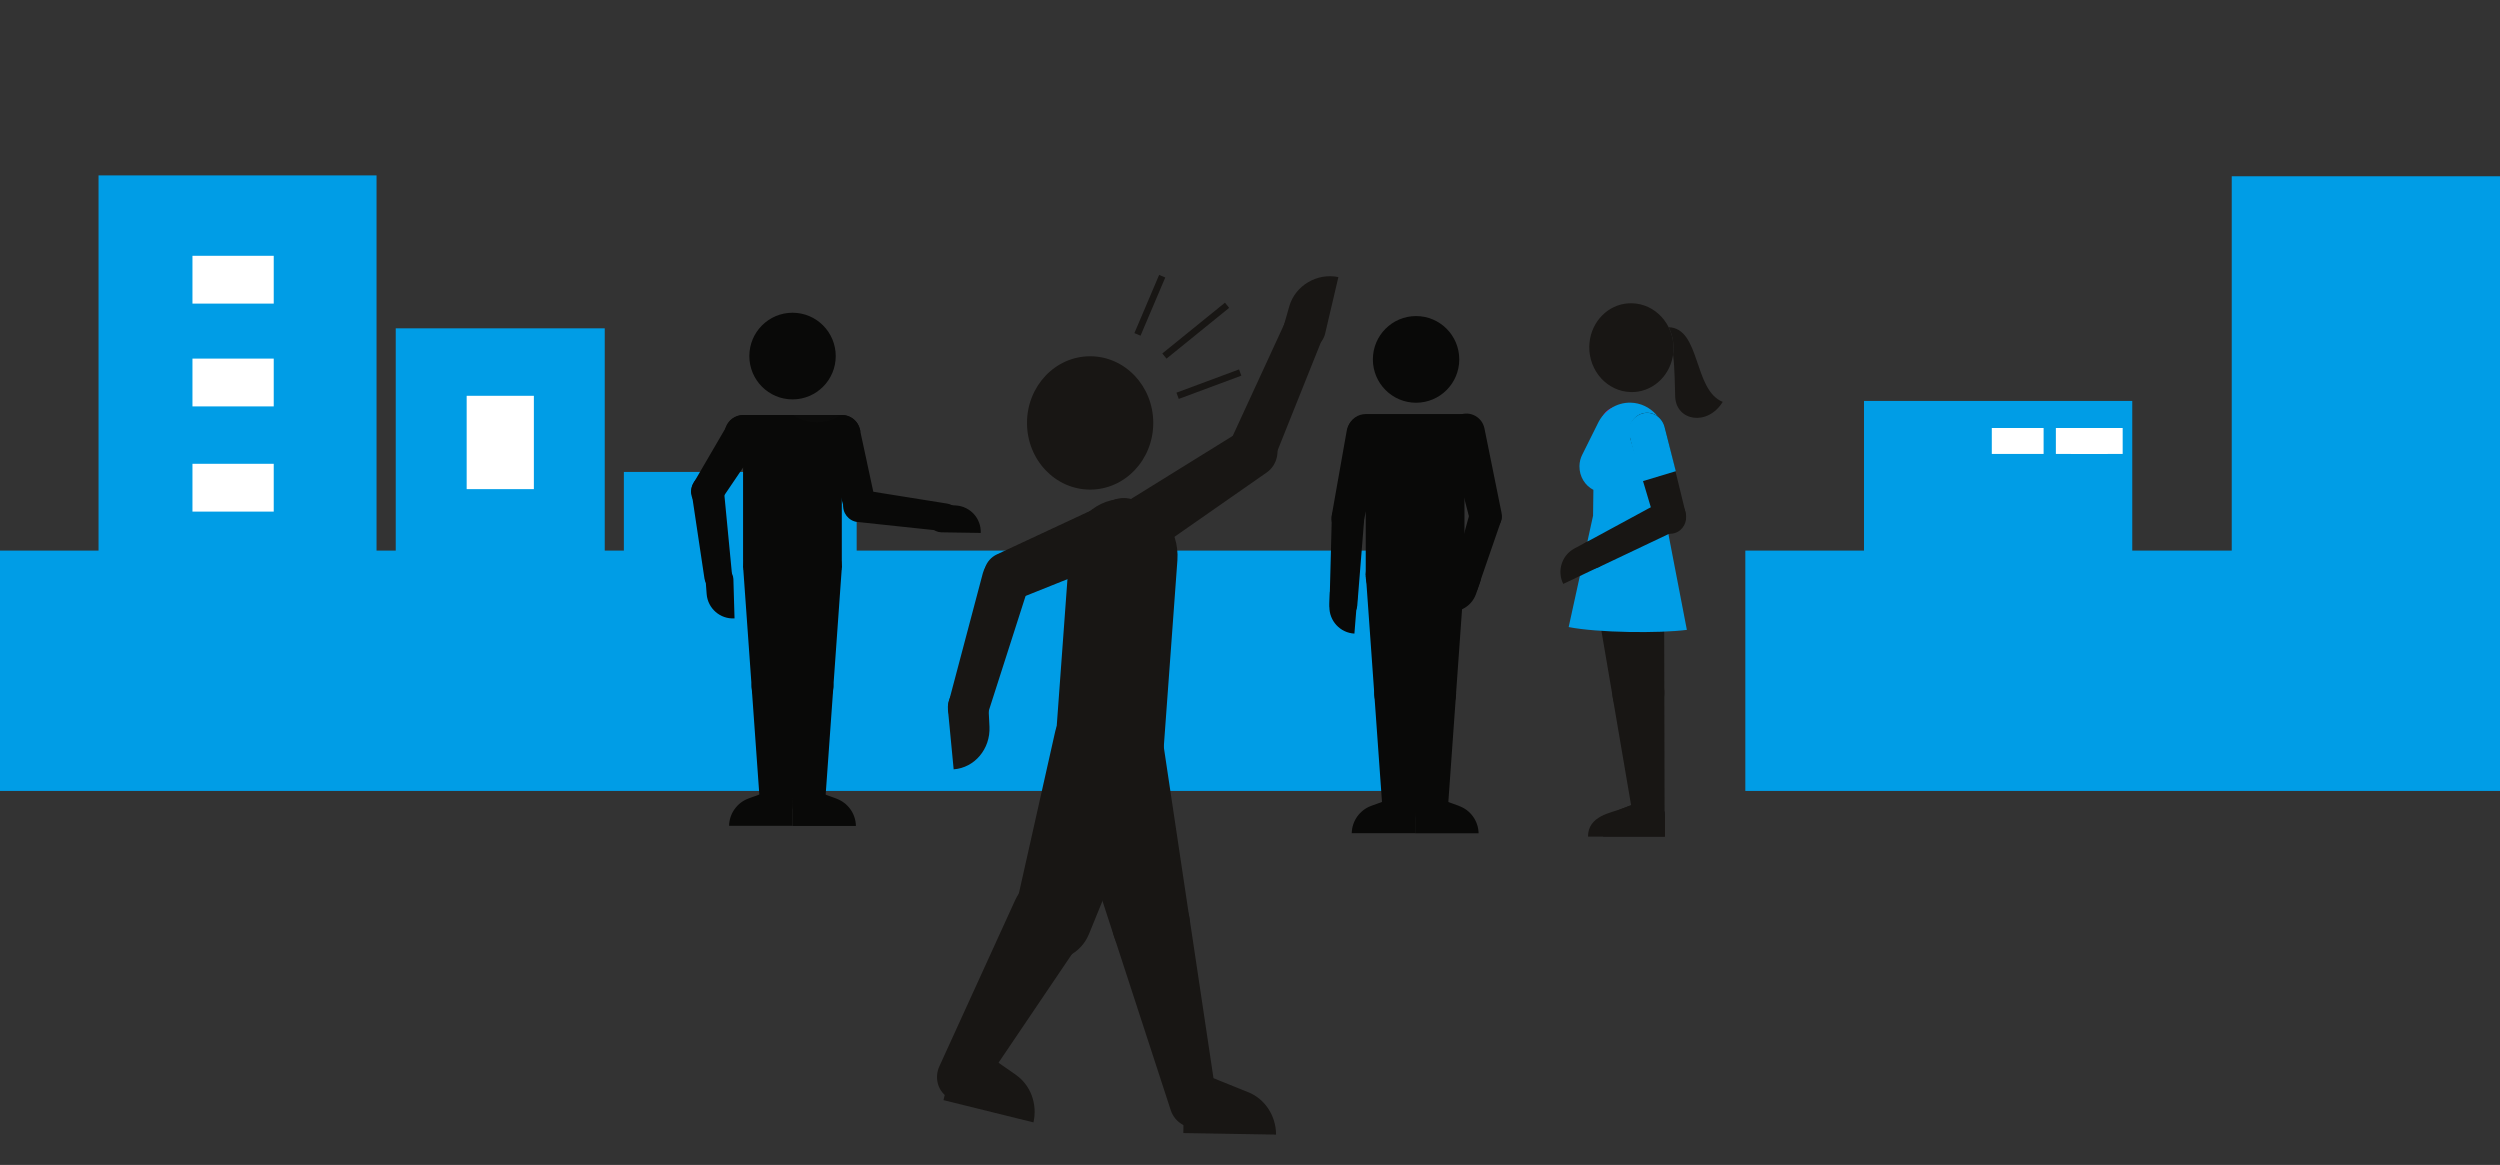
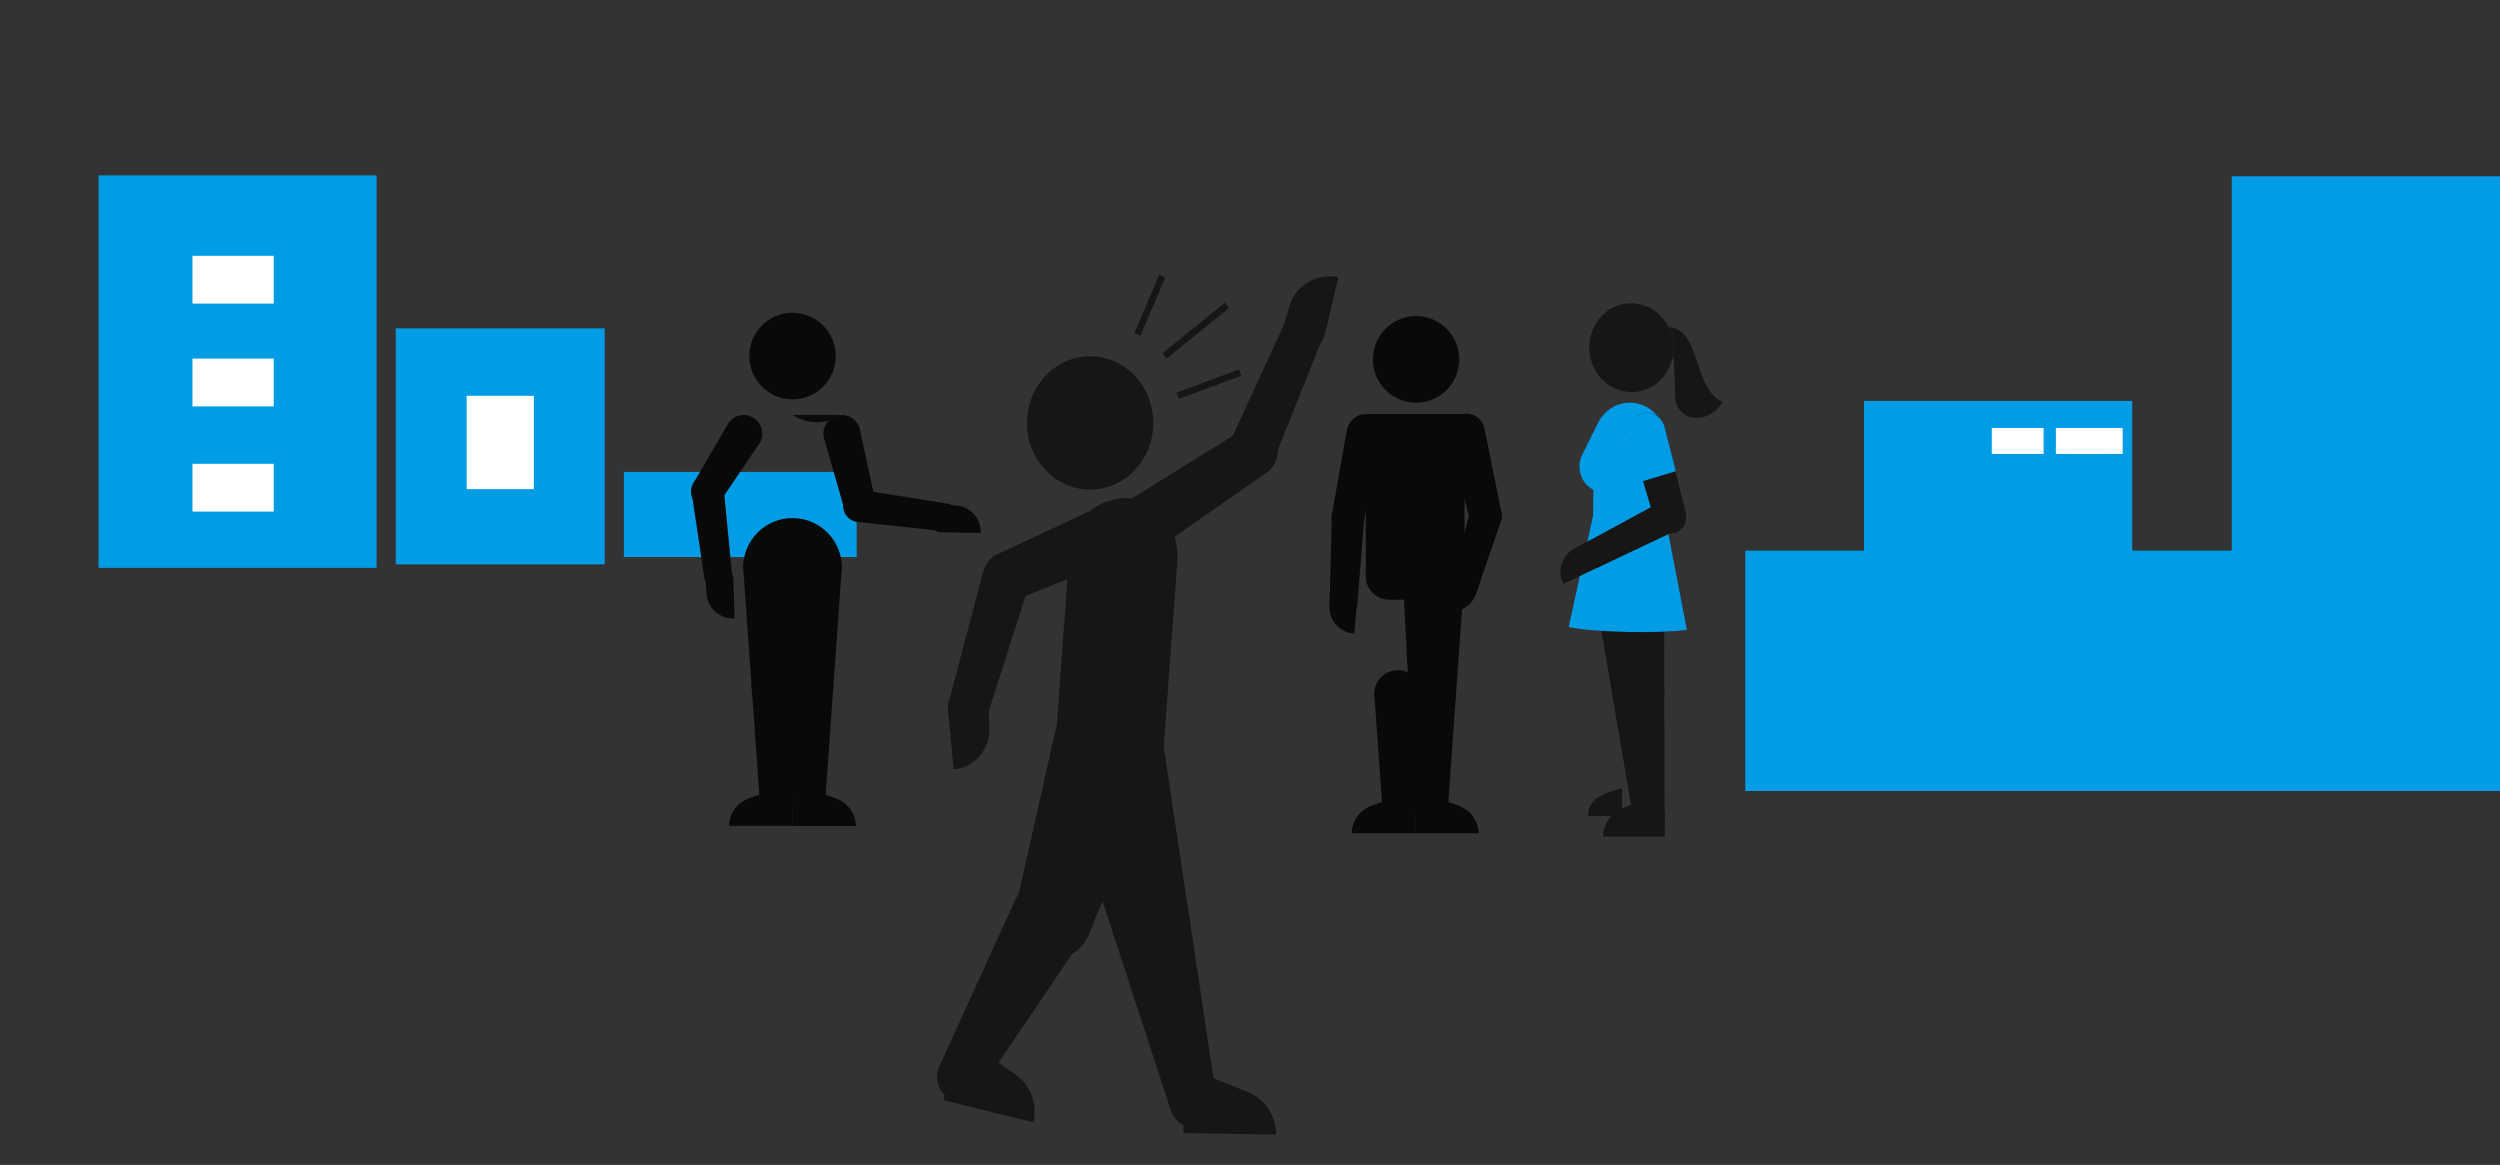
<svg xmlns="http://www.w3.org/2000/svg" id="Laag_2" data-name="Laag 2" viewBox="0 0 375 174.74">
  <rect x="0" y="0" width="375" height="174.74" fill="#333333" stroke="none" />
  <defs>
    <style>
      .cls-1 {
        clip-path: url(#clippath);
      }

      .cls-2, .cls-3 {
        fill: none;
      }

      .cls-2, .cls-4, .cls-5, .cls-6, .cls-7, .cls-8, .cls-9 {
        stroke-width: 0px;
      }

      .cls-3 {
        stroke: #181614;
        stroke-miterlimit: 10;
      }

      .cls-4 {
        fill: #181614;
      }

      .cls-5 {
        fill: #090908;
      }

      .cls-6 {
        fill: #0b0b0a;
      }

      .cls-7 {
        fill: #e5007e;
      }

      .cls-8 {
        fill: #009de6;
      }

      .cls-9 {
        fill: #fff;
      }
    </style>
    <clipPath id="clippath">
      <rect class="cls-2" width="375" height="174.74" />
    </clipPath>
  </defs>
  <g id="Laag_3" data-name="Laag 3">
    <g class="cls-1">
-       <rect class="cls-8" y="82.59" width="212.78" height="36.05" />
      <rect class="cls-8" x="261.8" y="82.59" width="113.2" height="36.05" />
      <rect class="cls-8" x="14.78" y="26.31" width="41.7" height="58.87" />
      <rect class="cls-8" x="59.36" y="49.25" width="31.35" height="35.41" />
      <rect class="cls-8" x="93.58" y="70.79" width="34.92" height="12.77" />
      <rect class="cls-9" x="28.87" y="53.79" width="12.19" height="7.17" />
      <rect class="cls-9" x="28.87" y="38.37" width="12.19" height="7.17" />
      <rect class="cls-9" x="70" y="59.37" width="10.08" height="14" />
      <rect class="cls-9" x="28.87" y="69.57" width="12.19" height="7.17" />
      <g>
        <path class="cls-5" d="m222.28,63.9c-.42-1.11-1.48-1.79-2.6-1.79h0s-14.77,0-14.77,0h-.05c-1.17,0-2.26.74-2.64,1.92-.48,1.46.32,3.03,1.78,3.51.29.09.58.14.86.14v18.75c0,1.95,1.58,3.53,3.52,3.53h7.77c1.94,0,3.52-1.58,3.52-3.53v-18.75c.33,0,.66-.06.99-.18,1.43-.55,2.15-2.16,1.61-3.59" />
        <path class="cls-5" d="m202.76,124.98h9.51v-3.03c0-1.35-1.09-2.44-2.43-2.44-.37,0-.71.08-1.02.23h0l-3.14,1.14c-1.72.63-2.88,2.26-2.92,4.09" />
        <path class="cls-5" d="m206.15,104.35v-.05c0-.08-.01-.15-.01-.23,0-1.96,1.58-3.54,3.53-3.54s3.53,1.59,3.53,3.54c0,.05,0,.1,0,.15h0s0,.05,0,.05l-.92,17.79c-.06,1.3-1.12,2.33-2.43,2.33s-2.32-.99-2.42-2.24h0s-1.27-17.8-1.27-17.8Z" />
-         <path class="cls-5" d="m204.88,86.57c0-.11-.01-.22-.01-.34,0-2.56,2.07-4.64,4.63-4.64s4.63,2.08,4.63,4.64c0,.09,0,.19,0,.28l-.92,17.71c-.08,1.88-1.63,3.39-3.53,3.39s-3.41-1.46-3.52-3.31l-1.26-17.71v-.02Z" />
        <path class="cls-5" d="m218.87,120.89l-3.14-1.14h0c-.31-.15-.66-.23-1.03-.23-1.34,0-2.43,1.09-2.43,2.44v3.03h9.52c-.04-1.83-1.19-3.46-2.92-4.09" />
        <path class="cls-5" d="m218.4,104.35v-.05c0-.08.01-.15.01-.23,0-1.96-1.58-3.54-3.53-3.54s-3.53,1.59-3.53,3.54c0,.05,0,.1,0,.15h0s0,.05,0,.05l.92,17.79c.06,1.3,1.12,2.33,2.43,2.33s2.32-.99,2.42-2.24h0s1.27-17.8,1.27-17.8Z" />
        <path class="cls-5" d="m219.67,86.57c0-.11.01-.22.01-.34,0-2.56-2.07-4.64-4.63-4.64s-4.63,2.08-4.63,4.64c0,.09,0,.19,0,.28l.92,17.71c.08,1.88,1.63,3.39,3.53,3.39s3.41-1.46,3.52-3.31l1.26-17.71v-.02Z" />
        <path class="cls-5" d="m219.68,86.24h0c0-4.1-3.32-7.42-7.41-7.42s-7.4,3.33-7.4,7.42h14.81Z" />
        <path class="cls-5" d="m203.17,95.04c-2.15-.11-3.82-1.93-3.76-4.08l.06-1.98v-.06c.06-1.15,1.04-2.04,2.19-1.97,1.15.06,2.03,1.04,1.97,2.2v.06s-.47,5.84-.47,5.84Z" />
        <path class="cls-5" d="m201.4,92.76c-1.13-.06-2.01-1.02-1.97-2.15l.34-12.98s0-.04,0-.06c.07-1.34,1.22-2.38,2.56-2.3,1.34.07,2.37,1.22,2.3,2.56,0,.02,0,.04,0,.06l-1.04,12.95c-.09,1.13-1.05,1.99-2.19,1.93" />
        <path class="cls-5" d="m201.66,80.14c-1.29-.27-2.14-1.52-1.9-2.82l2.25-12.72s.01-.05.02-.08c.31-1.51,1.78-2.47,3.28-2.16,1.5.31,2.47,1.78,2.16,3.29,0,.03-.01.05-.02.08l-2.93,12.58c-.3,1.28-1.56,2.1-2.86,1.83" />
        <path class="cls-5" d="m216.45,91.57c2.05.65,4.25-.45,4.96-2.49l.64-1.87.02-.06c.35-1.1-.26-2.27-1.35-2.62-1.1-.35-2.27.26-2.62,1.36l-.02.05-1.63,5.63Z" />
        <path class="cls-5" d="m219.13,89.4c1.08.35,2.18-.09,2.48-.98l3.53-10.22.02-.05c.33-1.07-.43-2.27-1.71-2.69-1.28-.41-2.58.12-2.91,1.19v.05s-2.89,10.43-2.89,10.43c-.25.91.4,1.91,1.48,2.27" />
        <path class="cls-5" d="m223.39,79.78c1.29-.3,2.1-1.57,1.84-2.86l-2.56-12.65s-.01-.05-.02-.08c-.34-1.5-1.84-2.43-3.33-2.08-1.5.35-2.43,1.84-2.08,3.34,0,.03.01.05.02.08l3.23,12.5c.33,1.27,1.61,2.06,2.9,1.76" />
        <path class="cls-5" d="m212.41,60.41c-3.58,0-6.48-2.91-6.48-6.5s2.9-6.5,6.48-6.5,6.48,2.91,6.48,6.5-2.9,6.5-6.48,6.5" />
      </g>
      <g>
        <path class="cls-5" d="m118.88,59.91c-3.58,0-6.48-2.91-6.48-6.5s2.9-6.5,6.48-6.5,6.48,2.91,6.48,6.5-2.9,6.5-6.48,6.5" />
-         <path class="cls-5" d="m128.88,64.04c-.42-1.11-1.48-1.79-2.6-1.79h0s-14.77,0-14.77,0h-.04c-1.17,0-2.26.74-2.64,1.92-.29.9-.1.8.42.71.33-.06.79-.12,1.35.06.29.09.58.14.86.14v18.75c0,1.95,1.58,3.53,3.52,3.53h7.77c1.94,0,3.52-1.58,3.52-3.53v-18.75c.33,0,.66-.06.99-.18.57-.22,1.02-.17,1.33-.12.47.07.61.14.28-.73" />
        <path class="cls-5" d="m109.36,123.87h9.51v-3.03c0-1.35-1.09-2.44-2.43-2.44-.37,0-.71.08-1.02.23h0l-3.14,1.14c-1.72.63-2.88,2.26-2.92,4.09" />
        <path class="cls-5" d="m112.75,103.24v-.05c0-.08-.01-.15-.01-.23,0-1.96,1.58-3.54,3.53-3.54s3.53,1.59,3.53,3.54c0,.05,0,.1,0,.15h0s0,.05,0,.05l-.92,17.79c-.06,1.3-1.12,2.33-2.43,2.33s-2.32-.99-2.42-2.24h0s-1.27-17.8-1.27-17.8Z" />
        <path class="cls-5" d="m111.48,85.46c0-.11-.01-.22-.01-.34,0-2.56,2.07-4.64,4.63-4.64s4.63,2.08,4.63,4.64c0,.09,0,.19,0,.28l-.92,17.71c-.08,1.88-1.63,3.39-3.53,3.39s-3.41-1.46-3.52-3.31l-1.26-17.71v-.02Z" />
        <path class="cls-5" d="m125.47,119.79l-3.14-1.14h0c-.31-.15-.66-.23-1.03-.23-1.34,0-2.43,1.09-2.43,2.44v3.03h9.52c-.04-1.83-1.19-3.46-2.92-4.09" />
        <path class="cls-5" d="m125,103.24v-.05c0-.08.01-.15.01-.23,0-1.96-1.58-3.54-3.53-3.54s-3.53,1.59-3.53,3.54c0,.05,0,.1,0,.15h0s0,.05,0,.05l.92,17.79c.06,1.3,1.12,2.33,2.43,2.33s2.32-.99,2.42-2.24h0s1.27-17.8,1.27-17.8Z" />
        <path class="cls-5" d="m126.27,85.46c0-.11.01-.22.01-.34,0-2.56-2.07-4.64-4.63-4.64s-4.63,2.08-4.63,4.64c0,.09,0,.19,0,.28l.92,17.71c.08,1.88,1.63,3.39,3.53,3.39s3.41-1.46,3.52-3.31l1.26-17.71v-.02Z" />
        <path class="cls-5" d="m126.28,85.13h0c0-4.1-3.32-7.42-7.41-7.42s-7.4,3.33-7.4,7.42h14.81Z" />
        <path class="cls-5" d="m143.84,77.87c.15-1.13-.63-2.16-1.75-2.33l-12.81-2.05h-.06c-1.33-.19-2.55.75-2.73,2.08-.17,1.33.77,2.56,2.1,2.73h.06s12.9,1.37,12.9,1.37c1.12.12,2.14-.67,2.29-1.8" />
        <path class="cls-5" d="m129.24,77.38c1.3-.26,2.15-1.5,1.93-2.8l-2.15-10s0-.05-.01-.08c-.3-1.51-1.76-2.49-3.26-2.19-1.5.3-2.48,1.76-2.19,3.27,0,.03.01.05.02.08l2.83,9.86c.29,1.29,1.54,2.11,2.84,1.86" />
        <path class="cls-6" d="m122.53,63.34c-1.33,0-2.57-.4-3.6-1.09h7.2s0,0,0,0c-.13,0-.25.02-.38.05-.58.11-1.09.4-1.47.8-.56.16-1.14.24-1.75.24" />
        <path class="cls-6" d="m124.28,63.11c.38-.4.88-.69,1.47-.8.13-.03.25-.04.38-.05-.56.37-1.18.66-1.85.85" />
        <path class="cls-5" d="m147.11,79.94c.09-2.15-1.56-3.98-3.71-4.12l-1.98-.12h-.06c-1.15-.05-2.12.84-2.17,1.99-.05,1.15.85,2.12,2,2.16h.06s5.86.09,5.86.09Z" />
        <path class="cls-5" d="m110.18,92.76c-2.15.13-4.01-1.49-4.18-3.64l-.15-1.97v-.06c-.07-1.15.81-2.14,1.96-2.2,1.15-.07,2.13.81,2.2,1.96v.06s.17,5.85.17,5.85Z" />
        <path class="cls-5" d="m107.99,88.55c-1.13.14-2.15-.65-2.32-1.76l-1.92-12.83v-.06c-.17-1.33.78-2.55,2.11-2.72,1.33-.17,2.55.78,2.71,2.11v.06s1.24,12.91,1.24,12.91c.11,1.13-.69,2.14-1.82,2.28" />
        <path class="cls-5" d="m104.93,75.9c-1.16-.63-1.61-2.07-1.02-3.24l5.17-8.87s.03-.05.04-.07c.72-1.35,2.41-1.86,3.76-1.13,1.35.73,1.86,2.42,1.13,3.77-.01.02-.03.05-.04.07l-5.78,8.54c-.65,1.14-2.1,1.56-3.26.94" />
      </g>
      <rect class="cls-8" x="279.6" y="60.14" width="40.24" height="26.36" />
      <rect class="cls-8" x="334.76" y="26.44" width="40.24" height="60.06" />
      <rect class="cls-9" x="308.38" y="64.2" width="7.77" height="3.89" />
      <rect class="cls-9" x="310.63" y="64.2" width="7.77" height="3.89" />
      <rect class="cls-9" x="298.77" y="64.2" width="7.77" height="3.89" />
      <g>
-         <path class="cls-7" d="m237.93,69.13l2.26-6.33.08-.04c.56-1.46,2.14-2.15,3.53-1.54,1.39.6,2.06,2.27,1.5,3.73l-.03.08-2.42,6.28" />
        <path class="cls-4" d="m241.88,104.33c-.19-2.26,1.39-4.26,3.53-4.46,2.14-.2,4.04,1.46,4.23,3.72.01.12.01.24.01.36l.04,18.29c0,1.28-.93,2.37-2.16,2.49-1.23.12-2.33-.78-2.54-2.04l-3.07-18c-.02-.12-.04-.24-.05-.36" />
        <path class="cls-4" d="m238.81,86.25c-.27-3.14,1.93-5.92,4.9-6.21,2.98-.29,5.61,2.03,5.88,5.18.01.17.02.35.02.52l.04,18.21c0,2.11-1.52,3.91-3.54,4.1-2.03.19-3.83-1.29-4.18-3.36l-3.06-17.93c-.03-.17-.05-.34-.07-.52" />
        <path class="cls-4" d="m243.3,121.3l3.06-1.17c.3-.15.64-.24,1-.24,1.31,0,2.37,1.12,2.37,2.5v3.1h-9.27c.04-1.88,1.16-3.55,2.84-4.19" />
-         <path class="cls-4" d="m243.3,121.3l3.06-1.17c.3-.15.64-.24,1-.24,1.31,0,2.37,1.12,2.37,2.5v3.1h-11.53c0-3.11,3.42-3.55,5.1-4.19" />
+         <path class="cls-4" d="m243.3,121.3l3.06-1.17c.3-.15.64-.24,1-.24,1.31,0,2.37,1.12,2.37,2.5h-11.53c0-3.11,3.42-3.55,5.1-4.19" />
        <path class="cls-8" d="m238.95,77.4l10.84.26,3.24,16.82c-4.13.54-13.38.44-17.73-.42l3.65-16.66Z" />
        <path class="cls-4" d="m243.71,45.56c.36-.06.72-.08,1.09-.07,3.49.08,6.28,3.13,6.23,6.81-.04,3.29-2.34,5.96-5.32,6.44-.35.06-.72.08-1.09.07-3.49-.08-6.28-3.13-6.23-6.81.05-3.29,2.34-5.97,5.32-6.44" />
        <path class="cls-4" d="m251.03,52.3c.01-1.16-.25-2.26-.73-3.22,4.81.15,3.7,9.45,8.11,11.2-2.28,3.69-6.95,2.88-7.13-.73-.07-1.56-.04-4.11-.32-6.36.04-.29.07-.58.07-.88" />
        <path class="cls-8" d="m236.92,69.93c0-.63.16-1.22.42-1.73h0s2.33-4.68,2.33-4.68c.9-1.9,2.78-3.17,4.93-3.12,2.99.07,5.38,2.68,5.34,5.84l-.25,19.03c-.04,3.15-2.5,5.65-5.49,5.58-2.99-.07-5.38-2.68-5.34-5.84l.15-11.53c-1.25-.64-2.11-1.99-2.09-3.55" />
        <path class="cls-4" d="m234.49,87.59c-.97-1.93-.23-4.29,1.66-5.31l1.74-.93.05-.03c1.02-.52,2.27-.11,2.79.93.52,1.03.11,2.29-.92,2.81l-.05.02-5.28,2.51Z" />
        <path class="cls-4" d="m237.03,84.14c-.51-1.02-.12-2.26.88-2.79l11.38-6.17.06-.03c1.2-.61,2.65-.12,3.26,1.08.6,1.21.13,2.67-1.07,3.28l-.06.03-11.69,5.55c-1.02.49-2.24.07-2.75-.95" />
        <path class="cls-4" d="m251.19,79.97c-1.24.36-2.53-.39-2.91-1.68l-3.78-12.67-.02-.08c-.41-1.52.42-3.09,1.86-3.52,1.44-.42,2.94.47,3.35,1.99l.02.08,3.14,12.86c.32,1.31-.41,2.65-1.64,3.01" />
        <path class="cls-8" d="m246.16,72.25l-1.66-6.6-.25-.04c-.43-1.52.61-3.13,2.05-3.57,1.43-.44,2.94.43,3.37,1.95l.02.08,1.68,6.61" />
      </g>
      <g>
        <path class="cls-4" d="m152.38,161.22l-4.04-2.81h0c-.39-.33-.85-.57-1.37-.7-1.9-.47-3.85.78-4.34,2.79l-1.11,4.52,13.5,3.34c.62-2.75-.42-5.59-2.64-7.13" />
        <path class="cls-4" d="m162.7,140.25c1.67-2.97.74-6.66-2.07-8.24-2.81-1.58-6.44-.46-8.1,2.51-.09.16-.17.32-.25.49l-11.38,24.95c-.79,1.75-.2,3.8,1.41,4.71,1.61.91,3.67.35,4.75-1.24l15.35-22.71c.1-.15.2-.3.29-.46" />
        <path class="cls-4" d="m173.92,114.08c1.42-4.52-.9-9.27-5.18-10.62-4.28-1.35-8.89,1.22-10.31,5.74-.08.25-.15.5-.2.75l-5.98,26.65c-.69,3.08.96,6.19,3.87,7.11,2.91.92,6.04-.69,7.23-3.61l10.31-25.28c.1-.24.19-.48.27-.73" />
        <path class="cls-4" d="m187.23,163.83l-4.56-1.84h0c-.45-.23-.96-.37-1.49-.38-1.96-.03-3.58,1.62-3.61,3.69l-.07,4.66,13.91.23c-.01-2.82-1.66-5.35-4.17-6.36" />
        <path class="cls-4" d="m178.33,137.26c-.78-3.31-3.96-5.4-7.1-4.66-3.14.74-5.05,4.02-4.27,7.33.04.18.09.35.15.53l8.5,26.07c.6,1.82,2.42,2.93,4.23,2.51,1.8-.42,2.94-2.23,2.66-4.13l-4.06-27.11c-.03-.18-.06-.36-.1-.54" />
        <path class="cls-4" d="m174.24,110.03c-1.09-4.61-5.51-7.51-9.87-6.48-4.37,1.03-7.02,5.59-5.94,10.19.06.26.13.51.21.75l8.46,25.96c.98,3.01,3.98,4.84,6.95,4.14,2.97-.7,4.84-3.67,4.37-6.8l-4.04-27c-.04-.25-.09-.51-.15-.77" />
        <path class="cls-4" d="m147.95,87.87c.88,1.81,3.03,2.66,4.84,1.94l17.74-7.11s.08-.03.11-.05c2.08-.9,2.94-3.34,1.92-5.44-1.03-2.1-3.55-3.07-5.63-2.17-.04.02-.07.03-.11.05l-17.27,8.06c-1.76.82-2.47,2.91-1.59,4.72" />
        <path class="cls-4" d="m169.14,74.85c-4.47-.36-8.38,3.17-8.72,7.88l-2.08,28.48c-.34,4.72,3,8.84,7.47,9.2,4.47.36,8.38-3.17,8.72-7.88l2.08-28.48c.34-4.72-3-8.84-7.47-9.2" />
        <path class="cls-4" d="m154.05,63.44c0-5.52,4.24-10,9.47-10s9.47,4.48,9.47,10-4.24,10-9.47,10-9.47-4.47-9.47-10" />
        <path class="cls-4" d="m191.1,65.76c-1.01-1.72-3.15-2.26-4.81-1.23l-16.33,10.12s-.07.04-.1.06c-1.91,1.26-2.51,3.9-1.34,5.9,1.17,2,3.67,2.61,5.59,1.35.03-.02.07-.05.1-.07l15.8-11.02c1.61-1.12,2.1-3.39,1.09-5.11" />
        <path class="cls-4" d="m200.75,41.56c-3.19-.66-6.45,1.27-7.35,4.36l-.81,2.84s-.02.05-.02.08c-.44,1.66.59,3.29,2.3,3.65,1.71.35,3.44-.71,3.88-2.37,0-.03.01-.05.02-.08l1.99-8.48Z" />
        <path class="cls-4" d="m196.84,46.59c-1.54-.63-3.34.14-4.06,1.72l-8.36,18.14s-.03.06-.04.09c-.82,1.9,0,4.05,1.81,4.8,1.82.75,3.95-.18,4.77-2.09.01-.03.03-.06.04-.09l7.42-18.53c.65-1.61-.04-3.41-1.58-4.04" />
        <path class="cls-4" d="m143.05,115.4c3.14-.23,5.52-3.06,5.37-6.38l-.15-3.04s0-.06,0-.09c-.13-1.77-1.59-3.1-3.27-2.98-1.68.12-2.93,1.66-2.81,3.43,0,.03,0,.06,0,.09l.86,8.98Z" />
        <path class="cls-4" d="m144.35,109.2c1.58.52,3.26-.38,3.79-2.03l6.06-18.9s.02-.06.03-.09c.58-1.98-.48-4.08-2.35-4.7-1.88-.62-3.86.48-4.44,2.46,0,.03-.02.06-.03.1l-5.09,19.22c-.45,1.67.45,3.43,2.03,3.96" />
      </g>
      <line class="cls-3" x1="170.62" y1="50.16" x2="174.33" y2="41.43" />
      <line class="cls-3" x1="174.66" y1="53.41" x2="184.06" y2="45.79" />
      <line class="cls-3" x1="176.64" y1="59.37" x2="186.03" y2="55.88" />
    </g>
  </g>
</svg>